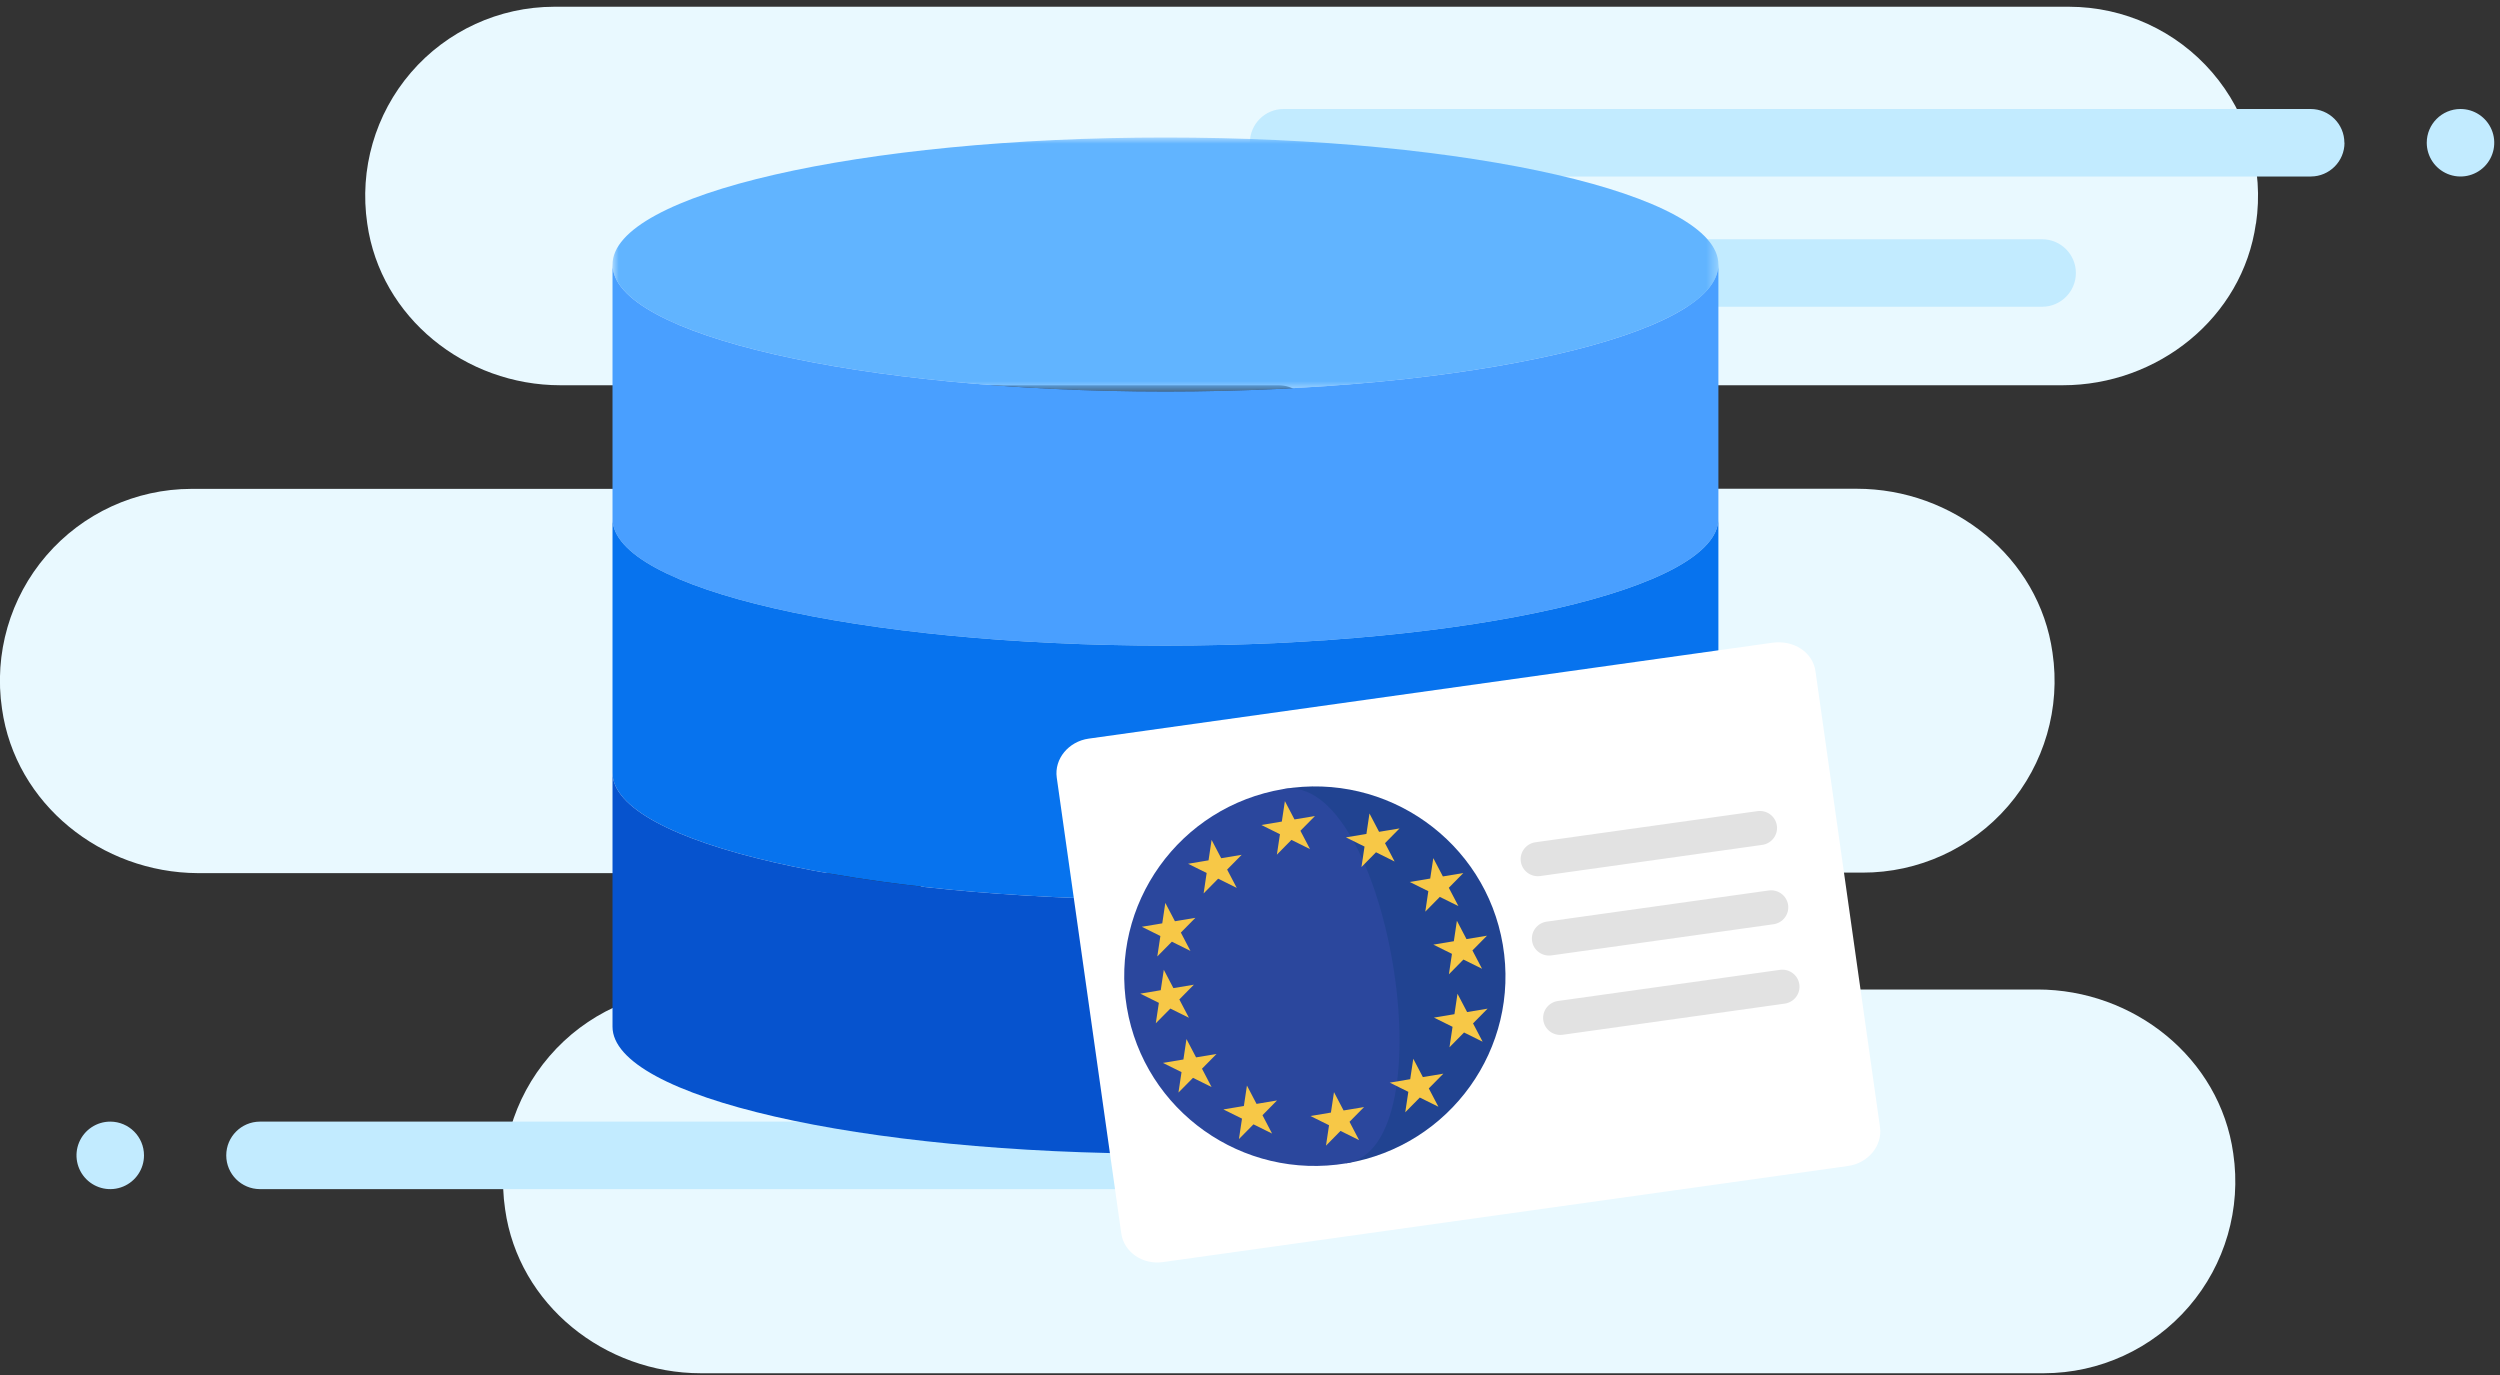
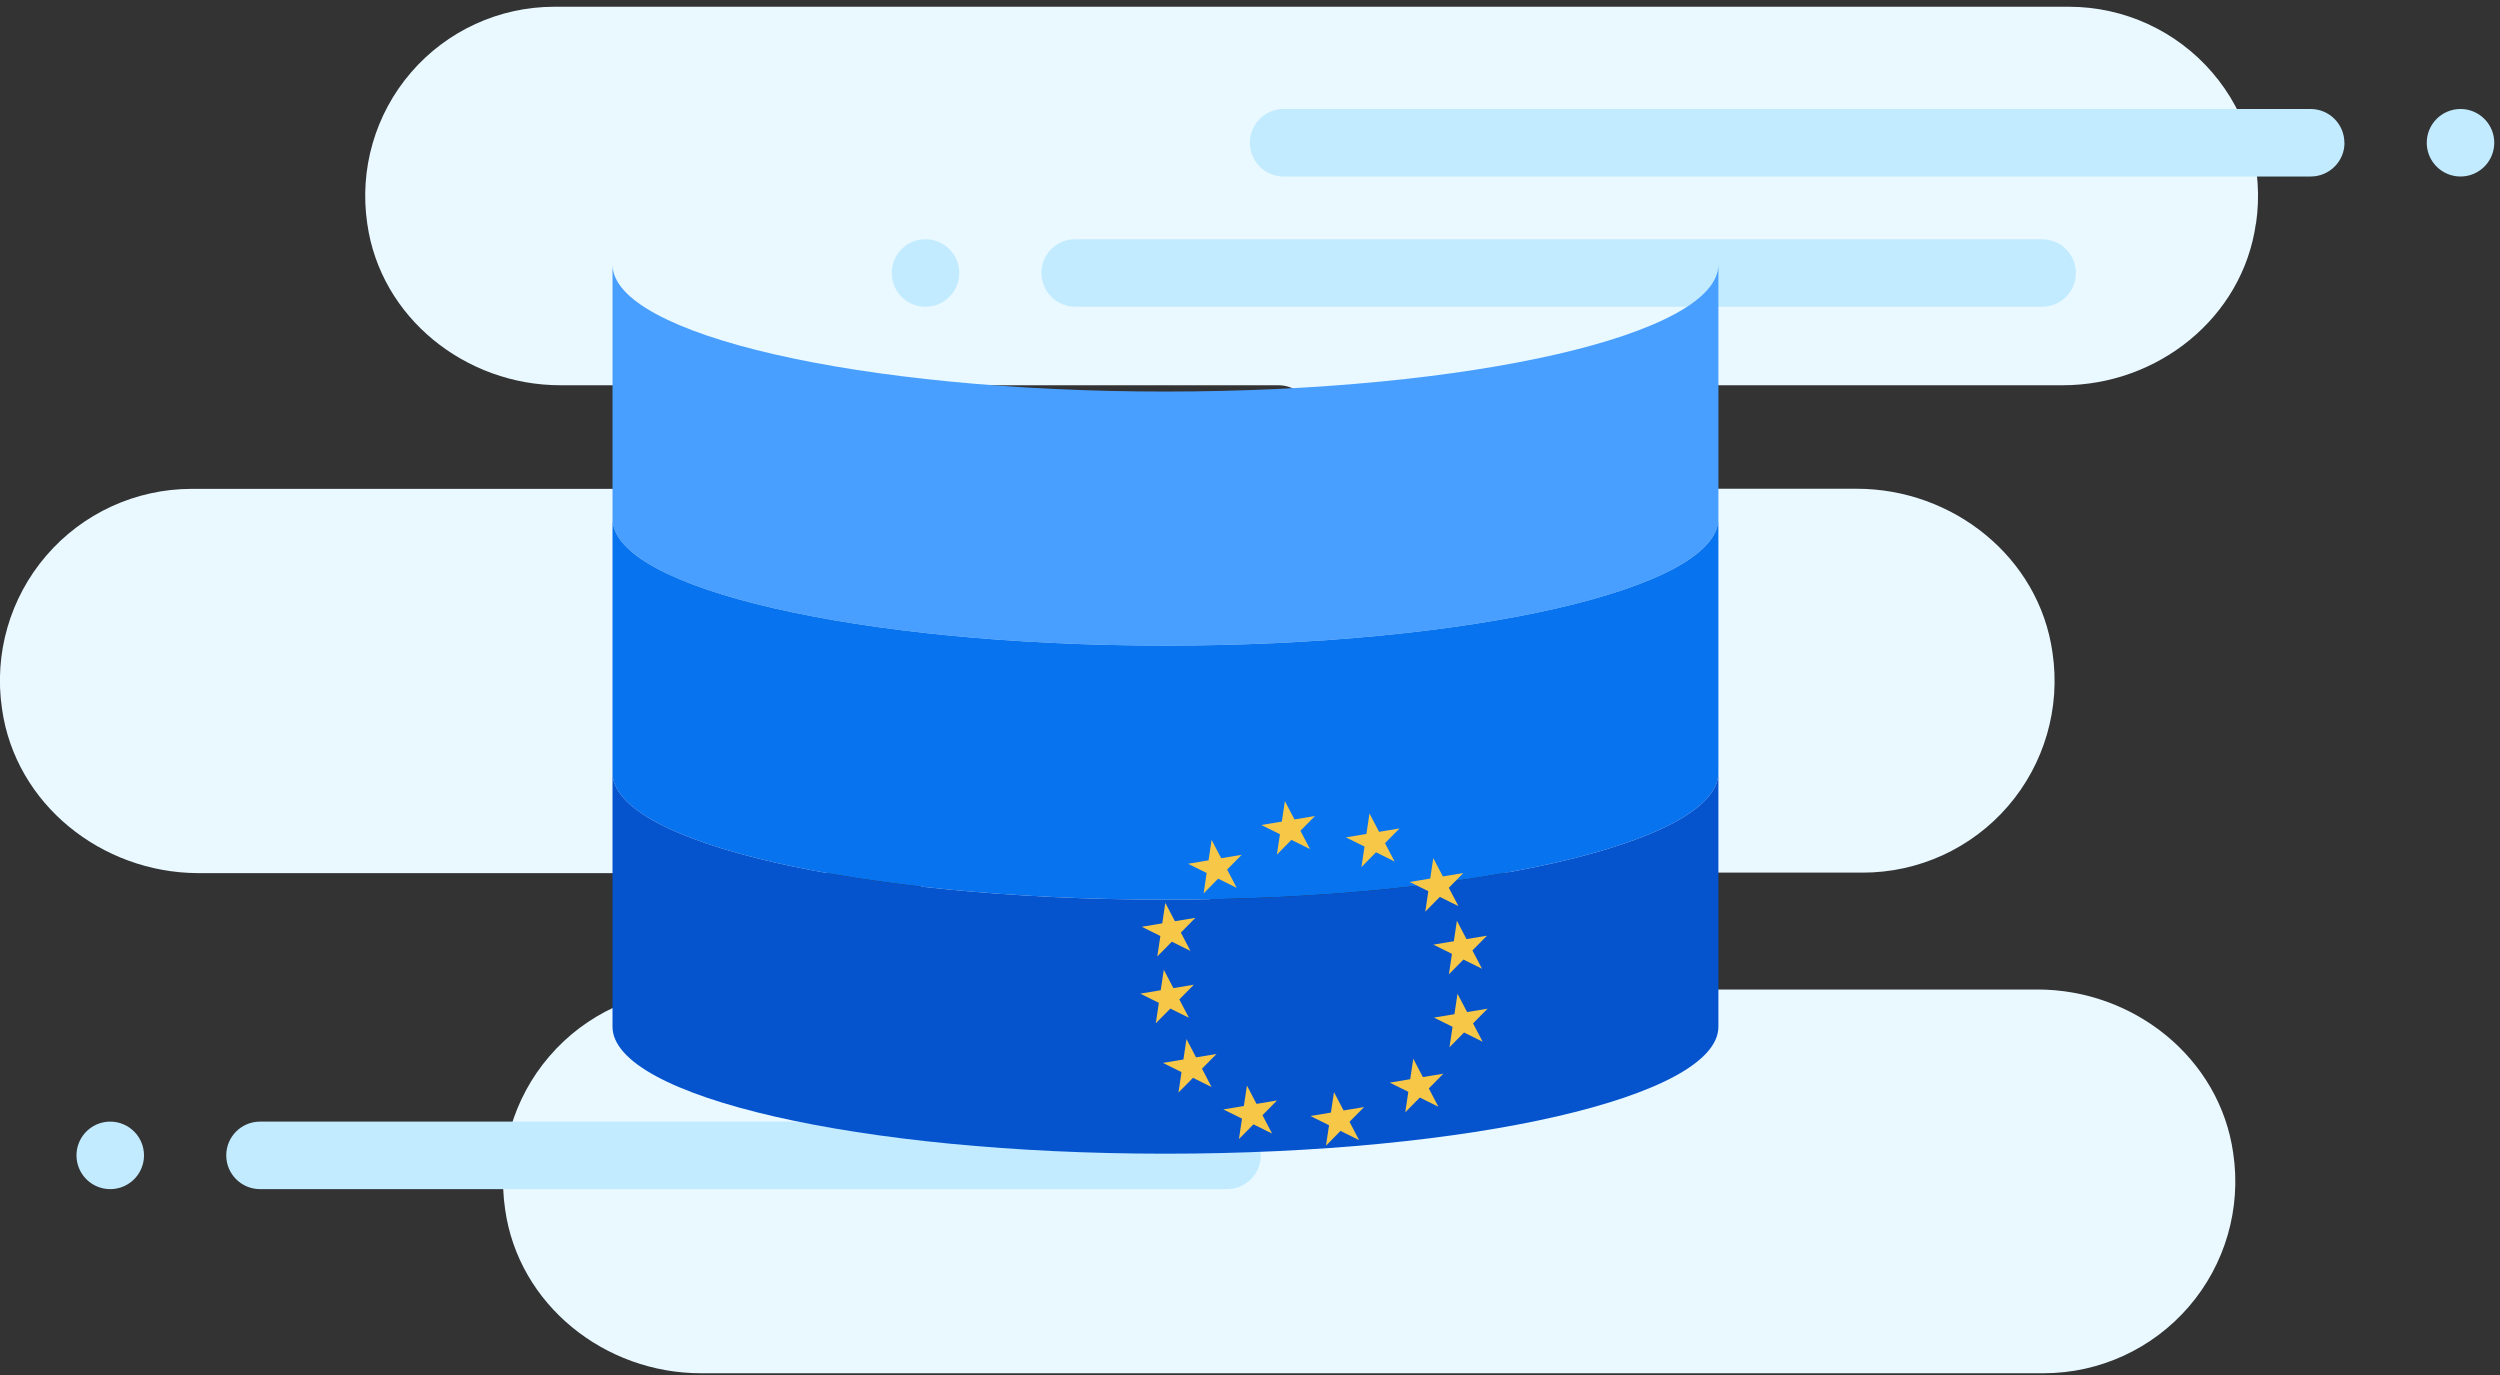
<svg xmlns="http://www.w3.org/2000/svg" xmlns:xlink="http://www.w3.org/1999/xlink" width="200" height="110" viewBox="0 0 200 110" aria-hidden="true">
  <rect x="0" y="0" width="200" height="110" fill="#333333" stroke="none" />
  <defs>
-     <path id="gdpr_svg__a" d="M0.001 0L88.472 0 88.472 20.325 0.001 20.325z" />
-   </defs>
+     </defs>
  <g fill="none" fill-rule="evenodd">
    <path d="M181.47,17.89 C180.41,25.43 173.61,30.82 166.02,30.82 L130.85,30.82 C129.273,30.818 127.836,31.726 127.16,33.15 C126.921,33.99 126.921,34.88 127.16,35.72 C127.798,37.773 129.721,39.152 131.87,39.1 L149.54,39.1 C157.23,39.1 164.13,44.57 165.2,52.21 C165.858,56.629 164.557,61.115 161.637,64.497 C158.717,67.878 154.468,69.818 150,69.81 L102,69.81 C99.413,69.732 97.217,71.691 97,74.27 C96.94,75.544 97.404,76.788 98.284,77.712 C99.164,78.635 100.384,79.159 101.66,79.16 L164,79.16 C171.69,79.16 178.59,84.63 179.66,92.27 C180.314,96.679 179.018,101.154 176.109,104.531 C173.2,107.908 168.967,109.853 164.51,109.86 L57.07,109.86 C49.38,109.86 42.48,104.39 41.41,96.75 C40.757,92.343 42.051,87.87 44.958,84.493 C47.864,81.116 52.095,79.17 56.55,79.16 L71.55,79.16 C73.606,79.213 75.462,77.938 76.15,76 C76.617,74.574 76.374,73.011 75.496,71.795 C74.617,70.578 73.21,69.855 71.71,69.85 L16.82,69.85 C9.13,69.81 2.23,64.34 1.16,56.7 C0.506,52.291 1.802,47.816 4.711,44.439 C7.62,41.062 11.853,39.117 16.31,39.11 L101.45,39.11 C103.599,39.162 105.522,37.783 106.16,35.73 C106.72,33.66 105.68,30.82 103.25,30.82 L45.83,30.82 C38.24,30.82 31.44,25.42 30.38,17.89 C29.735,13.542 31.013,9.128 33.881,5.797 C36.749,2.466 40.924,0.548 45.32,0.54 L166.54,0.54 C170.936,0.548 175.111,2.466 177.979,5.797 C180.847,9.128 182.125,13.542 181.48,17.89" fill="#E9F9FF" fill-rule="nonzero" transform="translate(-1, 0)" />
    <path d="M188.56 11.42C188.56 12.907 187.357 14.114 185.87 14.12L103.69 14.12C102.199 14.12 100.99 12.911 100.99 11.42 100.99 9.929 102.199 8.72 103.69 8.72L185.86 8.72C187.347 8.726 188.55 9.933 188.55 11.42M197.83 8.72C198.923 8.716 199.911 9.371 200.332 10.38 200.753 11.388 200.524 12.551 199.753 13.326 198.981 14.1 197.819 14.333 196.809 13.915 195.799 13.498 195.14 12.513 195.14 11.42 195.14 9.933 196.343 8.726 197.83 8.72M84.32 21.84C84.32 23.323 85.517 24.529 87 24.54L164.37 24.54C165.861 24.54 167.07 23.331 167.07 21.84 167.07 20.349 165.861 19.14 164.37 19.14L87 19.14C85.513 19.146 84.31 20.353 84.31 21.84M75.05 19.14C73.957 19.136 72.969 19.791 72.548 20.8 72.127 21.808 72.356 22.971 73.127 23.746 73.899 24.52 75.061 24.753 76.071 24.335 77.081 23.918 77.74 22.933 77.74 21.84 77.74 20.353 76.537 19.146 75.05 19.14M19.1 92.43C19.1 93.917 20.303 95.124 21.79 95.13L99.16 95.13C100.651 95.13 101.86 93.921 101.86 92.43 101.86 90.939 100.651 89.73 99.16 89.73L21.79 89.73C20.303 89.736 19.1 90.943 19.1 92.43M9.83 89.73C8.737 89.726 7.749 90.381 7.328 91.39 6.907 92.398 7.136 93.561 7.907 94.336 8.679 95.11 9.841 95.343 10.851 94.925 11.861 94.508 12.52 93.523 12.52 92.43 12.52 90.943 11.317 89.736 9.83 89.73" fill="#C2EBFF" fill-rule="nonzero" transform="translate(-1, 0)" />
    <g transform="translate(-1, 0) translate(50, 11)">
      <mask id="gdpr_svg__b" fill="#fff">
        <use xlink:href="#gdpr_svg__a" />
      </mask>
      <path d="M88.472,10.163 C88.472,15.775 68.668,20.325 44.236,20.325 C19.805,20.325 0.001,15.775 0.001,10.163 C0.001,4.549 19.805,-0 44.236,-0 C68.668,-0 88.472,4.549 88.472,10.163" fill="#61B4FF" fill-rule="nonzero" mask="url(#gdpr_svg__b)" />
    </g>
    <path d="M44.236,20.324 C19.805,20.324 0.001,15.776 0.001,10.162 L0.001,30.487 C0.001,36.1 19.805,40.648 44.236,40.648 C68.667,40.648 88.472,36.1 88.472,30.487 L88.472,10.162 C88.472,15.776 68.667,20.324 44.236,20.324" fill="#499FFF" fill-rule="nonzero" transform="translate(-1, 0) translate(50, 11)" />
    <path d="M44.236,40.648 C19.805,40.648 0.001,36.1 0.001,30.486 L0.001,50.811 C0.001,56.424 19.805,60.972 44.236,60.972 C68.667,60.972 88.472,56.424 88.472,50.811 L88.472,30.486 C88.472,36.1 68.667,40.648 44.236,40.648" fill="#0773EE" fill-rule="nonzero" transform="translate(-1, 0) translate(50, 11)" />
    <path d="M44.236,60.972 C19.805,60.972 0.001,56.424 0.001,50.811 L0.001,71.136 C0.001,76.748 19.805,81.296 44.236,81.296 C68.667,81.296 88.472,76.748 88.472,71.136 L88.472,50.811 C88.472,56.424 68.667,60.972 44.236,60.972" fill="#0653CE" fill-rule="nonzero" transform="translate(-1, 0) translate(50, 11)" />
-     <path d="M92.767,40.422 L38.097,48.09 C36.48,48.318 35.33,49.719 35.54,51.206 L40.703,87.679 C40.914,89.165 42.41,90.195 44.025,89.968 L98.842,82.278 C100.46,82.051 101.61,80.649 101.399,79.164 L96.237,42.69 C96.027,41.204 94.53,40.174 92.767,40.422" fill="#FFF" fill-rule="nonzero" transform="translate(-1, 0) translate(50, 11)" />
-     <path d="M73.839 56.381L91.593 53.891C92.348 53.785 93.044 54.303 93.15 55.049 93.256 55.795 92.73 56.486 91.976 56.592L74.222 59.083C73.468 59.189 72.771 58.669 72.665 57.923 72.56 57.177 73.086 56.487 73.839 56.381M74.738 62.73L92.492 60.239C93.246 60.133 93.943 60.652 94.049 61.399 94.155 62.144 93.629 62.835 92.874 62.941L75.121 65.431C74.367 65.538 73.669 65.018 73.564 64.273L73.564 64.272C73.458 63.525 73.985 62.836 74.738 62.73M75.637 69.079L93.391 66.589C94.145 66.483 94.842 67.002 94.947 67.748 95.054 68.494 94.528 69.185 93.773 69.291L76.019 71.781C75.266 71.887 74.568 71.367 74.463 70.621 74.357 69.875 74.883 69.185 75.637 69.079" fill="#E2E2E2" fill-rule="nonzero" transform="translate(-1, 0) translate(50, 11)" />
-     <path d="M53.663,52.125 L58.713,82.065 C67.019,80.677 72.621,72.849 71.226,64.582 C69.831,56.313 61.968,50.737 53.663,52.125" fill="#214391" fill-rule="nonzero" transform="translate(-1, 0) translate(50, 11)" />
-     <path d="M53.663,52.125 C45.358,53.514 39.755,61.341 41.15,69.609 C42.545,77.876 50.408,83.453 58.713,82.065 C67.019,80.677 61.968,50.737 53.663,52.125" fill="#2B479D" fill-rule="nonzero" transform="translate(-1, 0) translate(50, 11)" />
    <path fill="#F7C847" fill-rule="nonzero" d="M56.197 54.283L54.559 54.555 53.791 53.088 53.546 54.726 51.907 54.999 53.396 55.736 53.15 57.373 54.314 56.191 55.802 56.928 55.033 55.462zM58.487 77.837L57.719 76.371 57.474 78.006 55.836 78.282 57.323 79.018 57.078 80.654 58.241 79.473 59.728 80.211 58.961 78.743 60.125 77.565zM61.8 56.453L62.964 55.274 61.326 55.546 60.558 54.078 60.313 55.716 58.674 55.99 60.162 56.726 59.917 58.364 61.08 57.182 62.569 57.921zM65.023 61.932L66.185 60.752 67.674 61.488 66.905 60.022 68.069 58.841 66.431 59.115 65.664 57.649 65.417 59.284 63.779 59.558 65.266 60.295zM70.007 69.692L68.368 69.964 67.599 68.499 67.355 70.135 65.716 70.408 67.204 71.145 66.958 72.782 68.123 71.6 69.611 72.337 68.843 70.871zM43.584 65.516L44.749 64.335 46.236 65.074 45.468 63.606 46.631 62.426 44.994 62.699 44.225 61.231 43.981 62.868 42.343 63.142 43.83 63.88zM67.307 64.298L65.668 64.571 67.156 65.308 66.911 66.945 68.074 65.764 69.563 66.501 68.794 65.035 69.958 63.855 68.32 64.128 67.552 62.66zM44.628 69.685L46.115 70.421 45.346 68.955 46.51 67.775 44.872 68.048 44.104 66.581 43.859 68.217 42.222 68.492 43.709 69.228 43.463 70.863zM46.686 73.589L45.917 72.123 45.673 73.759 44.034 74.033 45.522 74.77 45.276 76.406 46.44 75.227 47.927 75.963 47.16 74.496 48.323 73.317zM64.83 75.167L64.062 73.7 63.817 75.335 62.18 75.611 63.667 76.347 63.42 77.983 64.585 76.803 66.073 77.54 65.304 76.074 66.468 74.894zM49.171 58.565L50.335 57.385 48.696 57.658 47.928 56.191 47.683 57.827 46.045 58.102 47.532 58.838 47.289 60.474 48.452 59.294 49.94 60.032zM51.523 77.311L50.755 75.843 50.51 77.48 48.871 77.754 50.36 78.49 50.114 80.126 51.278 78.947 52.765 79.684 51.998 78.217 53.161 77.036z" transform="translate(-1, 0) translate(50, 11)" />
  </g>
</svg>